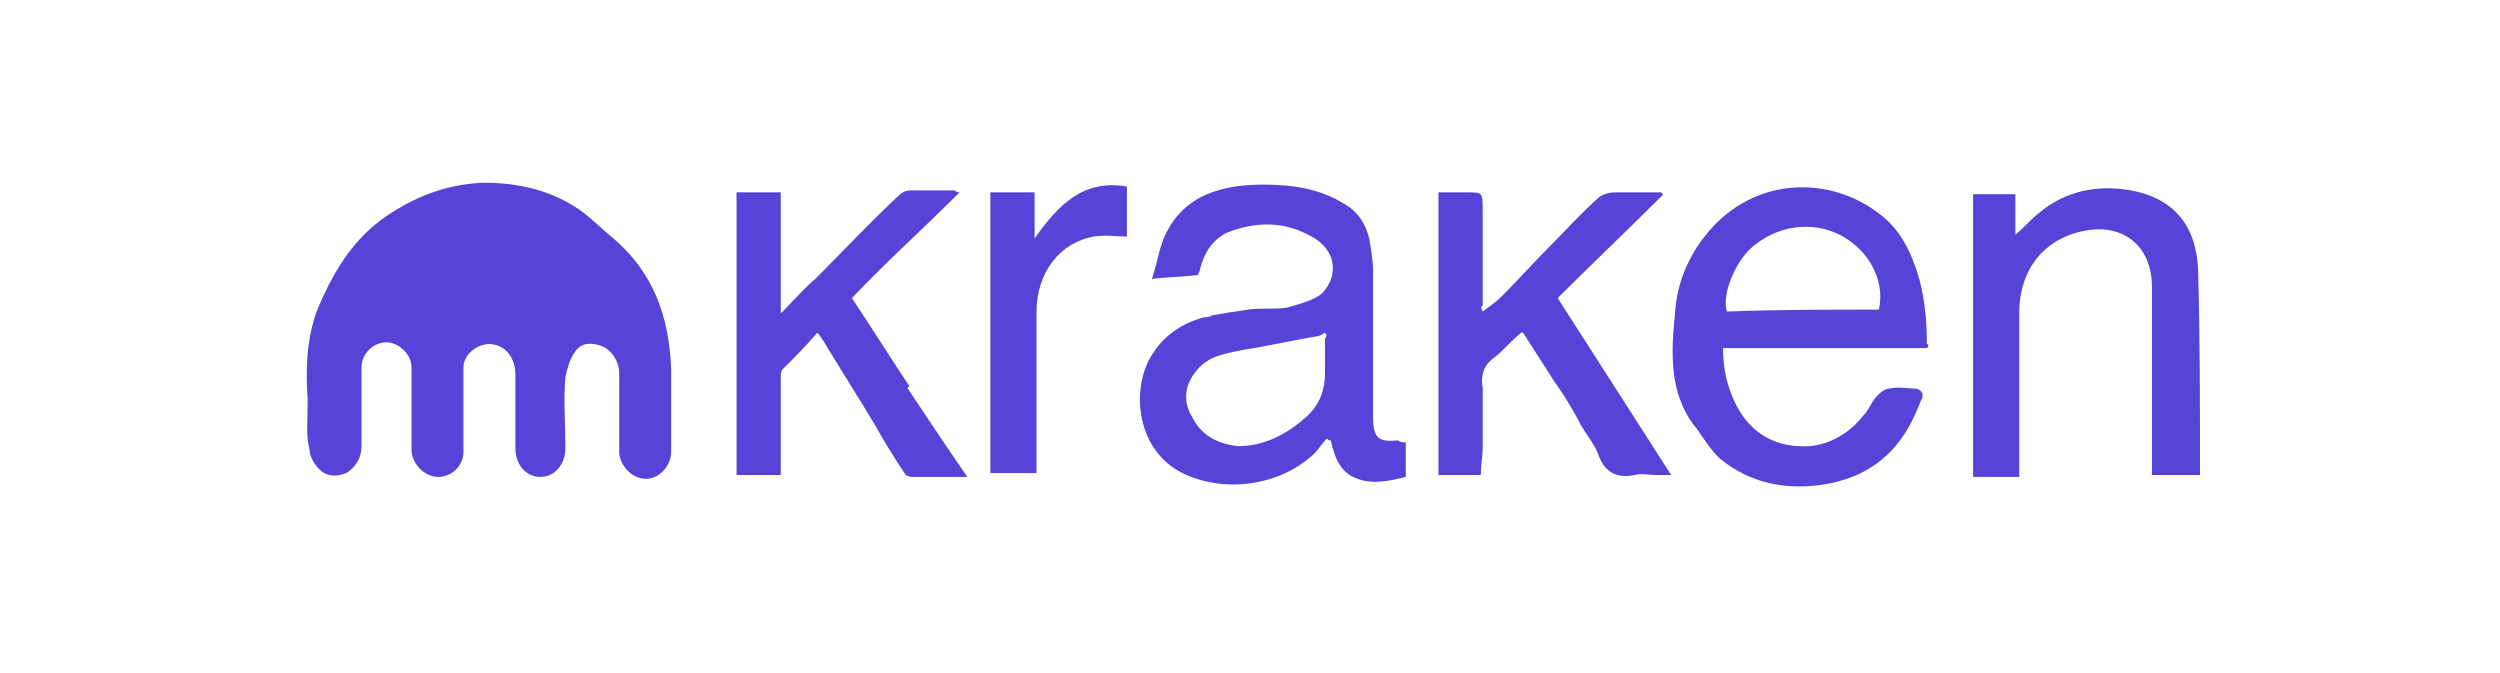
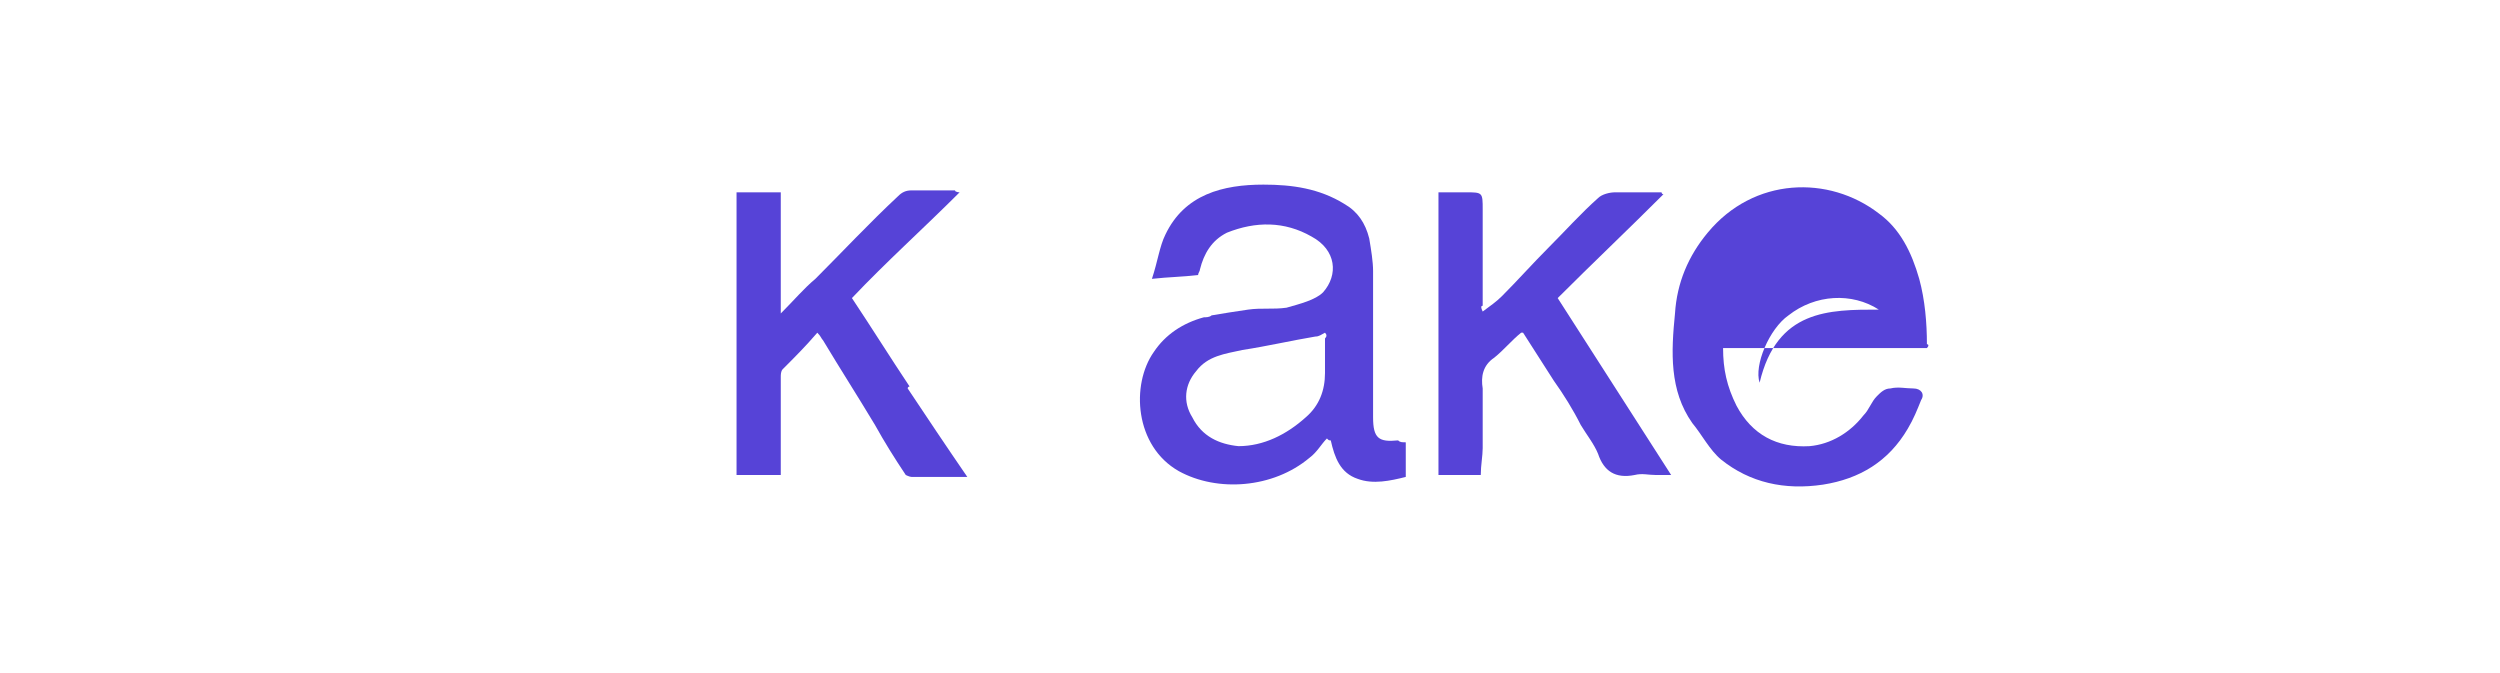
<svg xmlns="http://www.w3.org/2000/svg" id="Ebene_1" style="enable-background:new 0 0 130 35;" version="1.1" viewBox="0 0 130 35" x="0px" y="0px">
  <style type="text/css">
	.st0{fill:#5643D7;}
</style>
  <g>
-     <path class="st0" d="M16,20.8c-0.1-1.4-0.1-3.1,0.5-4.7c0.8-1.9,1.8-3.6,3.5-4.8c1.6-1.1,3.2-1.7,5.1-1.8c1.9,0,3.7,0.4,5.3,1.6&#10;  c0.5,0.4,1,0.9,1.5,1.3c2.1,1.8,2.9,4.1,3,6.8c0,1.4,0,2.9,0,4.3c0,0.7-0.6,1.4-1.3,1.4c-0.7,0-1.3-0.6-1.4-1.3c0-1.4,0-2.8,0-4.2&#10;  c0-0.6-0.4-1.2-0.9-1.4c-0.5-0.2-1.1-0.2-1.4,0.3c-0.3,0.4-0.4,0.9-0.5,1.3c-0.1,1.2,0,2.5,0,3.7c0,0.9-0.6,1.5-1.3,1.5&#10;  c-0.8,0-1.3-0.7-1.3-1.5c0-1.3,0-2.5,0-3.8c0-0.9-0.5-1.5-1.2-1.6c-0.7-0.1-1.5,0.5-1.5,1.2c0,1.5,0,2.9,0,4.4&#10;  c0,0.7-0.6,1.3-1.3,1.3c-0.7,0-1.3-0.6-1.4-1.3c0-0.7,0-1.5,0-2.2c0-0.7,0-1.5,0-2.2c0-0.7-0.7-1.3-1.3-1.3c-0.7,0-1.3,0.6-1.3,1.3&#10;  c0,1.4,0,2.7,0,4.1c0,0.6-0.3,1.1-0.8,1.4c-0.5,0.2-1,0.2-1.4-0.2c-0.3-0.3-0.5-0.7-0.5-1C15.9,22.7,16,21.9,16,20.8z" />
    <path class="st0" d="M73.1,23c0,0.6,0,1.2,0,1.8c-0.8,0.2-1.7,0.4-2.5,0.1c-0.9-0.3-1.2-1.1-1.4-2c-0.1,0-0.1,0-0.2-0.1&#10;  c-0.3,0.3-0.5,0.7-0.9,1c-1.9,1.6-4.8,1.8-6.8,0.7C59,23.2,58.8,20,60,18.3c0.6-0.9,1.5-1.5,2.6-1.8c0.1,0,0.3,0,0.4-0.1&#10;  c0.6-0.1,1.2-0.2,1.9-0.3c0.7-0.1,1.3,0,2-0.1c0.7-0.2,1.5-0.4,1.9-0.8c0.8-0.9,0.7-2.2-0.6-2.9c-1.4-0.8-2.9-0.8-4.4-0.2&#10;  c-0.8,0.4-1.2,1.1-1.4,1.9c0,0.1-0.1,0.2-0.1,0.3c-0.8,0.1-1.5,0.1-2.4,0.2c0.3-0.9,0.4-1.7,0.7-2.3c1-2.1,3-2.6,5.1-2.6&#10;  c1.5,0,2.9,0.2,4.2,1c0.7,0.4,1.1,1,1.3,1.8c0.1,0.6,0.2,1.2,0.2,1.7c0,2.5,0,5.1,0,7.6c0,1.1,0.3,1.3,1.3,1.2&#10;  C72.8,23,72.9,23,73.1,23z M68.9,17.3c-0.2,0.1-0.3,0.2-0.5,0.2c-1.2,0.2-2.5,0.5-3.8,0.7c-0.9,0.2-1.8,0.3-2.4,1.1&#10;  c-0.6,0.7-0.7,1.6-0.2,2.4c0.5,1,1.4,1.4,2.4,1.5c1.3,0,2.5-0.6,3.5-1.5c0.7-0.6,1-1.4,1-2.3c0-0.6,0-1.2,0-1.8&#10;  C69,17.5,69,17.4,68.9,17.3z" />
-     <path class="st0" d="M100.2,18.1c-3.5,0-7.1,0-10.6,0c0,1.1,0.2,2,0.7,3c0.8,1.5,2.1,2.2,3.8,2.1c1.1-0.1,2.1-0.7,2.8-1.6&#10;  c0.3-0.3,0.4-0.7,0.7-1c0.2-0.2,0.4-0.4,0.7-0.4c0.4-0.1,0.8,0,1.2,0c0.4,0,0.6,0.3,0.4,0.6c-0.2,0.5-0.4,1-0.7,1.5&#10;  c-1,1.7-2.5,2.6-4.4,2.9c-2,0.3-3.8-0.1-5.3-1.3c-0.6-0.5-1-1.3-1.5-1.9c-1.2-1.7-1.1-3.7-0.9-5.7c0.1-1.6,0.7-3,1.7-4.2&#10;  c2.4-2.9,6.3-3,8.9-1c1.1,0.8,1.7,2,2.1,3.4c0.3,1.1,0.4,2.3,0.4,3.4C100.3,17.9,100.3,18,100.2,18.1z M97.7,16.1&#10;  c0.3-1.3-0.3-2.8-1.7-3.7c-1.4-0.9-3.3-0.8-4.7,0.3c-1,0.7-1.8,2.6-1.5,3.5C92.4,16.1,95.1,16.1,97.7,16.1z" />
-     <path class="st0" d="M114.4,24.7c-0.8,0-1.6,0-2.5,0c0-0.3,0-0.5,0-0.7c0-3,0-6.1,0-9.1c0-2.1-1.5-3.3-3.5-2.9&#10;  c-2.1,0.4-3.4,2-3.4,4.3c0,2.7,0,5.4,0,8.2c0,0.1,0,0.2,0,0.3c-0.8,0-1.6,0-2.4,0c0-4.9,0-9.8,0-14.7c0.7,0,1.5,0,2.2,0&#10;  c0,0.7,0,1.3,0,2.1c0.5-0.4,0.8-0.8,1.2-1.1c1.4-1.2,3.1-1.5,4.8-1.2c2.2,0.4,3.4,1.8,3.5,4.1c0.1,3.6,0.1,7.1,0.1,10.7&#10;  C114.4,24.6,114.4,24.6,114.4,24.7z" />
+     <path class="st0" d="M100.2,18.1c-3.5,0-7.1,0-10.6,0c0,1.1,0.2,2,0.7,3c0.8,1.5,2.1,2.2,3.8,2.1c1.1-0.1,2.1-0.7,2.8-1.6&#10;  c0.3-0.3,0.4-0.7,0.7-1c0.2-0.2,0.4-0.4,0.7-0.4c0.4-0.1,0.8,0,1.2,0c0.4,0,0.6,0.3,0.4,0.6c-0.2,0.5-0.4,1-0.7,1.5&#10;  c-1,1.7-2.5,2.6-4.4,2.9c-2,0.3-3.8-0.1-5.3-1.3c-0.6-0.5-1-1.3-1.5-1.9c-1.2-1.7-1.1-3.7-0.9-5.7c0.1-1.6,0.7-3,1.7-4.2&#10;  c2.4-2.9,6.3-3,8.9-1c1.1,0.8,1.7,2,2.1,3.4c0.3,1.1,0.4,2.3,0.4,3.4C100.3,17.9,100.3,18,100.2,18.1z M97.7,16.1&#10;  c-1.4-0.9-3.3-0.8-4.7,0.3c-1,0.7-1.8,2.6-1.5,3.5C92.4,16.1,95.1,16.1,97.7,16.1z" />
    <path class="st0" d="M49.9,10c-1.9,1.9-3.8,3.6-5.6,5.5c1,1.5,2,3.1,3,4.6c0,0-0.1,0-0.1,0.1c1,1.5,2,3,3.1,4.6c-0.5,0-0.9,0-1.3,0&#10;  c-0.5,0-1.1,0-1.6,0c-0.1,0-0.3-0.1-0.3-0.1c-0.6-0.9-1.1-1.7-1.6-2.6c-0.9-1.5-1.8-2.9-2.7-4.4c-0.1-0.1-0.1-0.2-0.3-0.4&#10;  c-0.6,0.7-1.2,1.3-1.8,1.9c-0.1,0.1-0.1,0.3-0.1,0.4c0,1.6,0,3.2,0,4.8c0,0.1,0,0.2,0,0.3c-0.8,0-1.5,0-2.3,0c0-4.9,0-9.8,0-14.7&#10;  c0.8,0,1.5,0,2.3,0c0,2,0,4.1,0,6.3c0.7-0.7,1.2-1.3,1.8-1.8c1.4-1.4,2.8-2.9,4.3-4.3c0.2-0.2,0.4-0.3,0.7-0.3c0.8,0,1.6,0,2.3,0&#10;  C49.6,9.9,49.7,10,49.9,10z" />
    <path class="st0" d="M77.1,16.2c0.4-0.3,0.7-0.5,1-0.8c0.8-0.8,1.6-1.7,2.4-2.5c0.9-0.9,1.7-1.8,2.6-2.6c0.2-0.2,0.6-0.3,0.9-0.3&#10;  c0.6,0,1.2,0,1.8,0c0.2,0,0.4,0,0.6,0c0,0,0,0.1,0.1,0.1c-1.8,1.8-3.7,3.6-5.5,5.4c2,3.1,3.9,6.1,5.9,9.2c-0.3,0-0.6,0-0.8,0&#10;  c-0.4,0-0.7-0.1-1.1,0c-1,0.2-1.6-0.2-1.9-1.1c-0.2-0.5-0.6-1-0.9-1.5c-0.4-0.8-0.9-1.6-1.4-2.3c-0.5-0.8-1.1-1.7-1.6-2.5&#10;  c-0.1,0-0.1,0-0.1,0c-0.5,0.4-0.9,0.9-1.4,1.3c-0.6,0.4-0.7,1-0.6,1.6c0,1,0,2.1,0,3.1c0,0.4-0.1,0.9-0.1,1.4c-0.7,0-1.5,0-2.2,0&#10;  c0-4.9,0-9.8,0-14.7c0.5,0,1,0,1.4,0c0.9,0,0.9,0,0.9,0.9c0,0.8,0,1.7,0,2.5c0,0.8,0,1.6,0,2.5C77,15.9,77,16,77.1,16.2z" />
-     <path class="st0" d="M51.5,10c0.8,0,1.5,0,2.3,0c0,0.7,0,1.5,0,2.4c1.2-1.7,2.5-3.1,4.8-2.7c0,0.9,0,1.7,0,2.6&#10;  c-0.6,0-1.1-0.1-1.7,0c-1.8,0.3-3,1.9-3,3.9c0,2.7,0,5.4,0,8.1c0,0.1,0,0.2,0,0.3c-0.8,0-1.6,0-2.4,0C51.5,19.8,51.5,14.9,51.5,10z" />
  </g>
</svg>